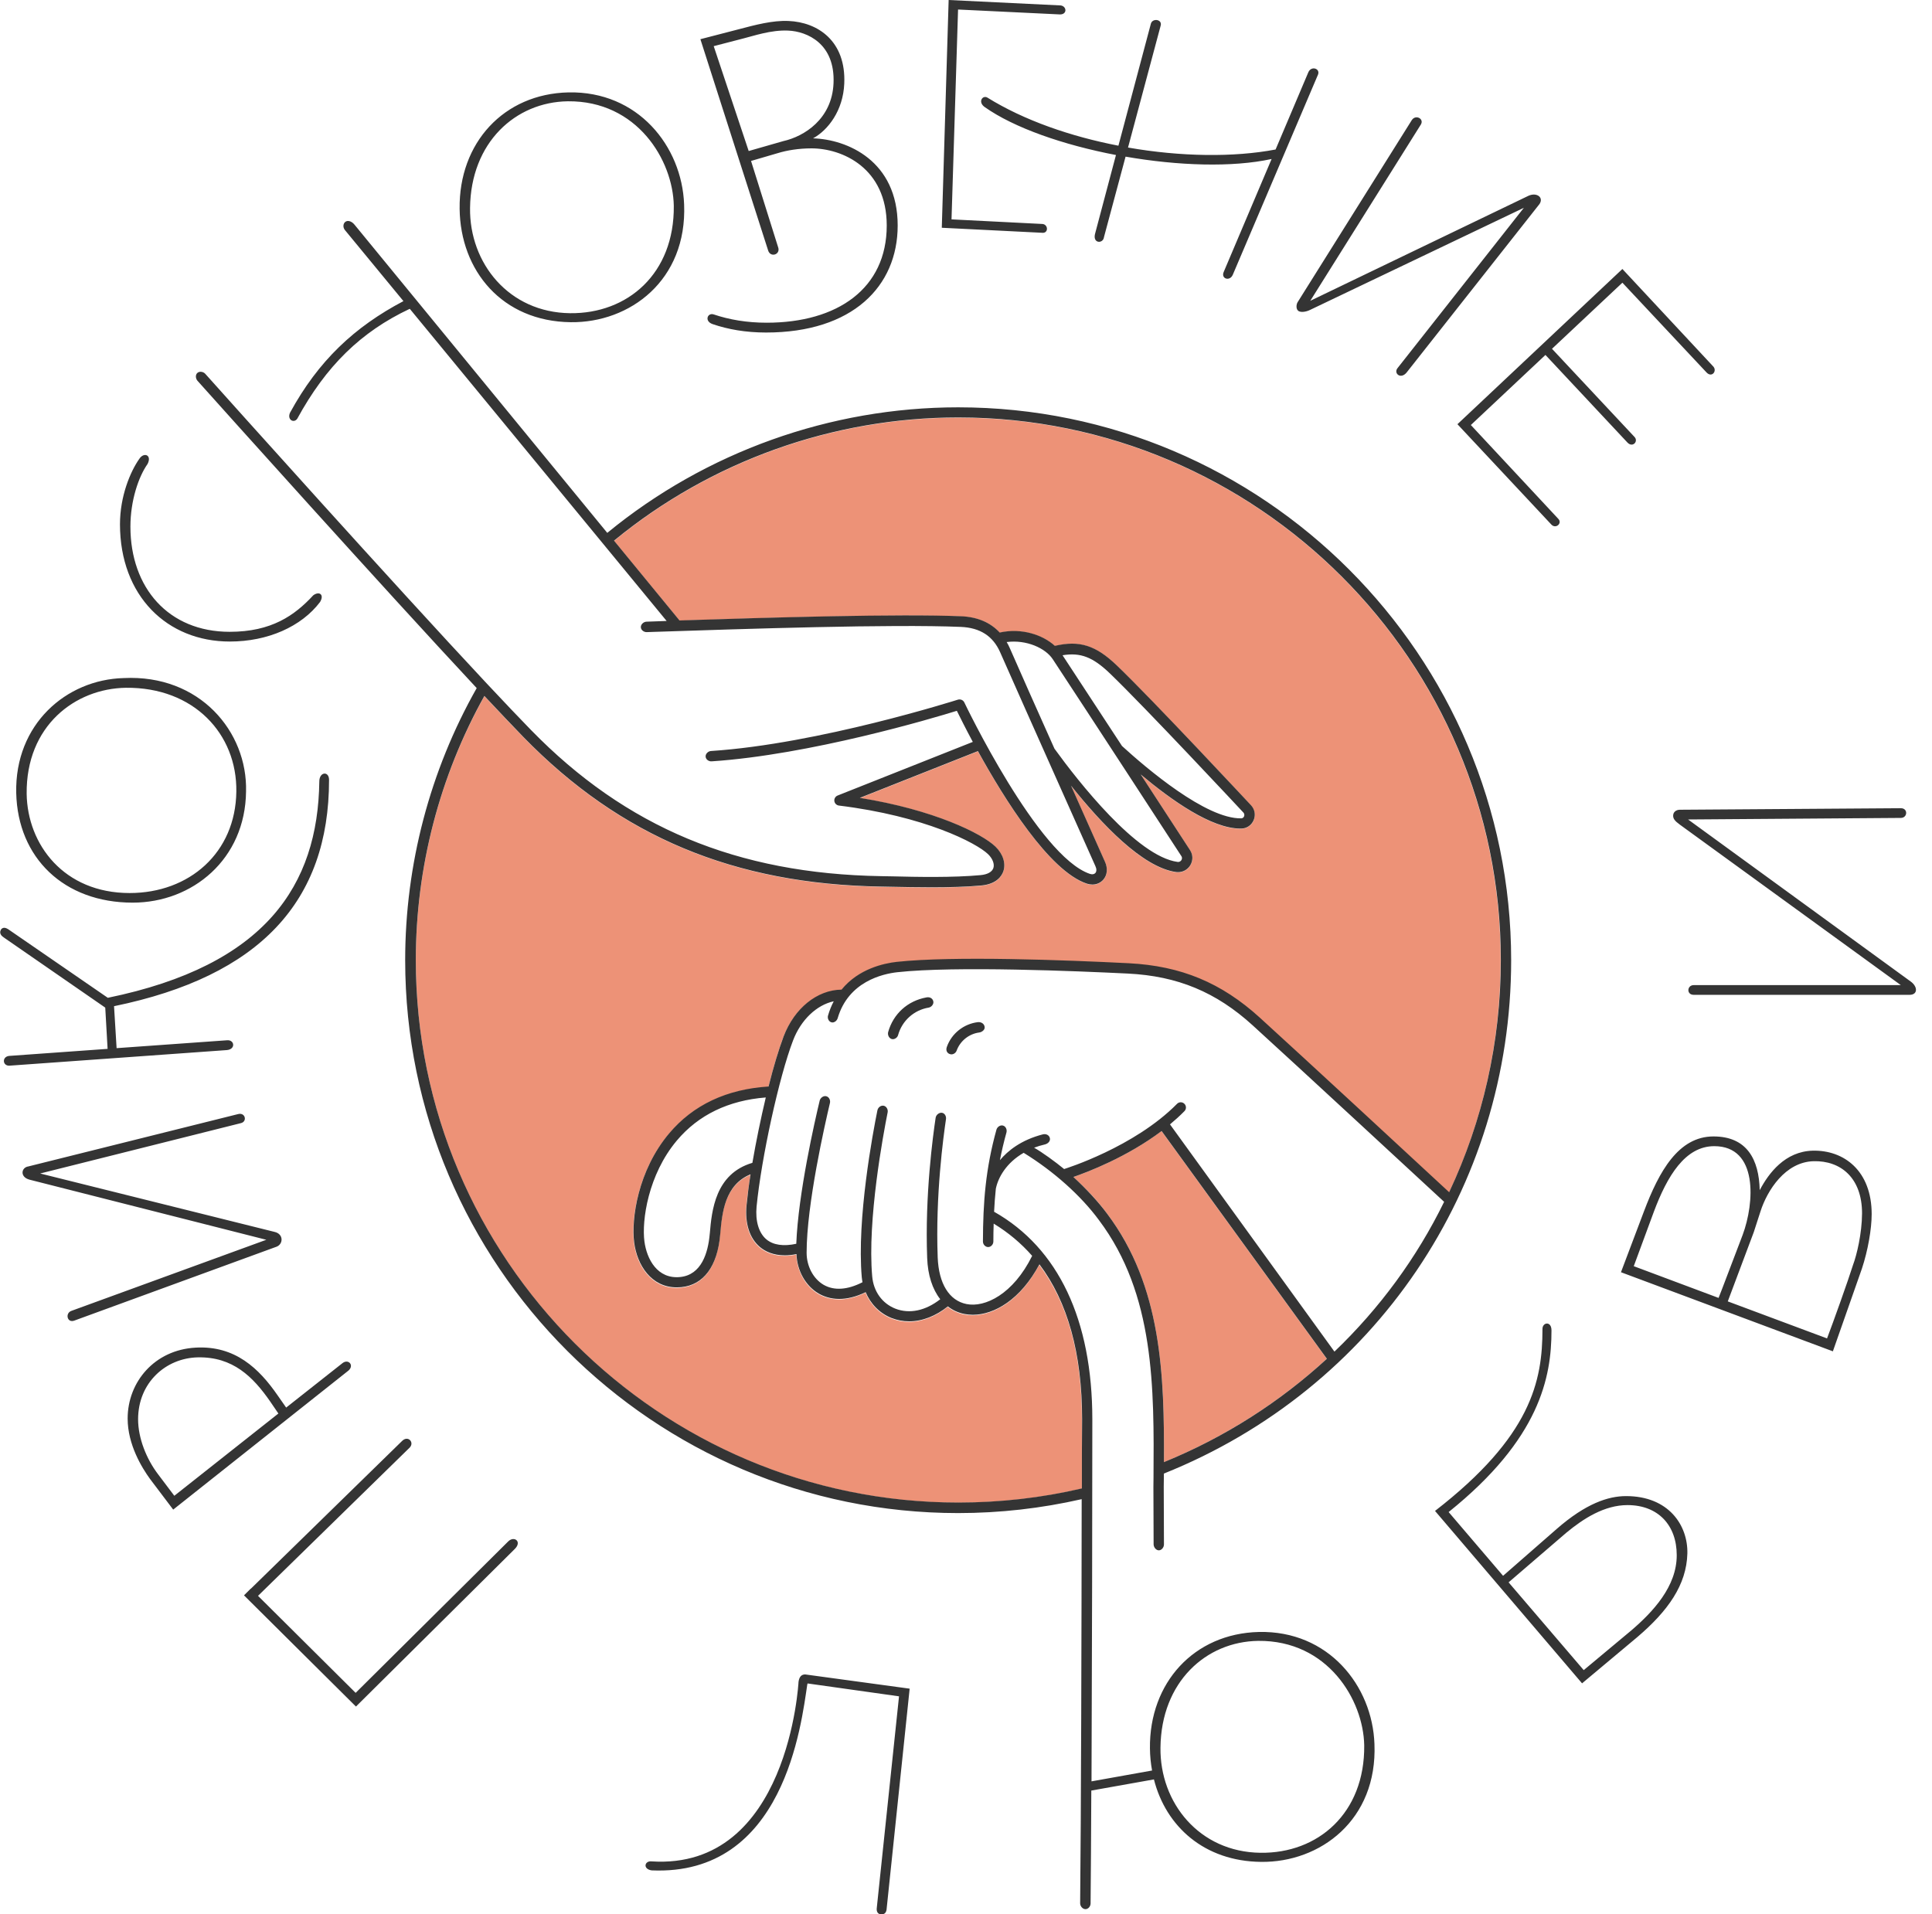
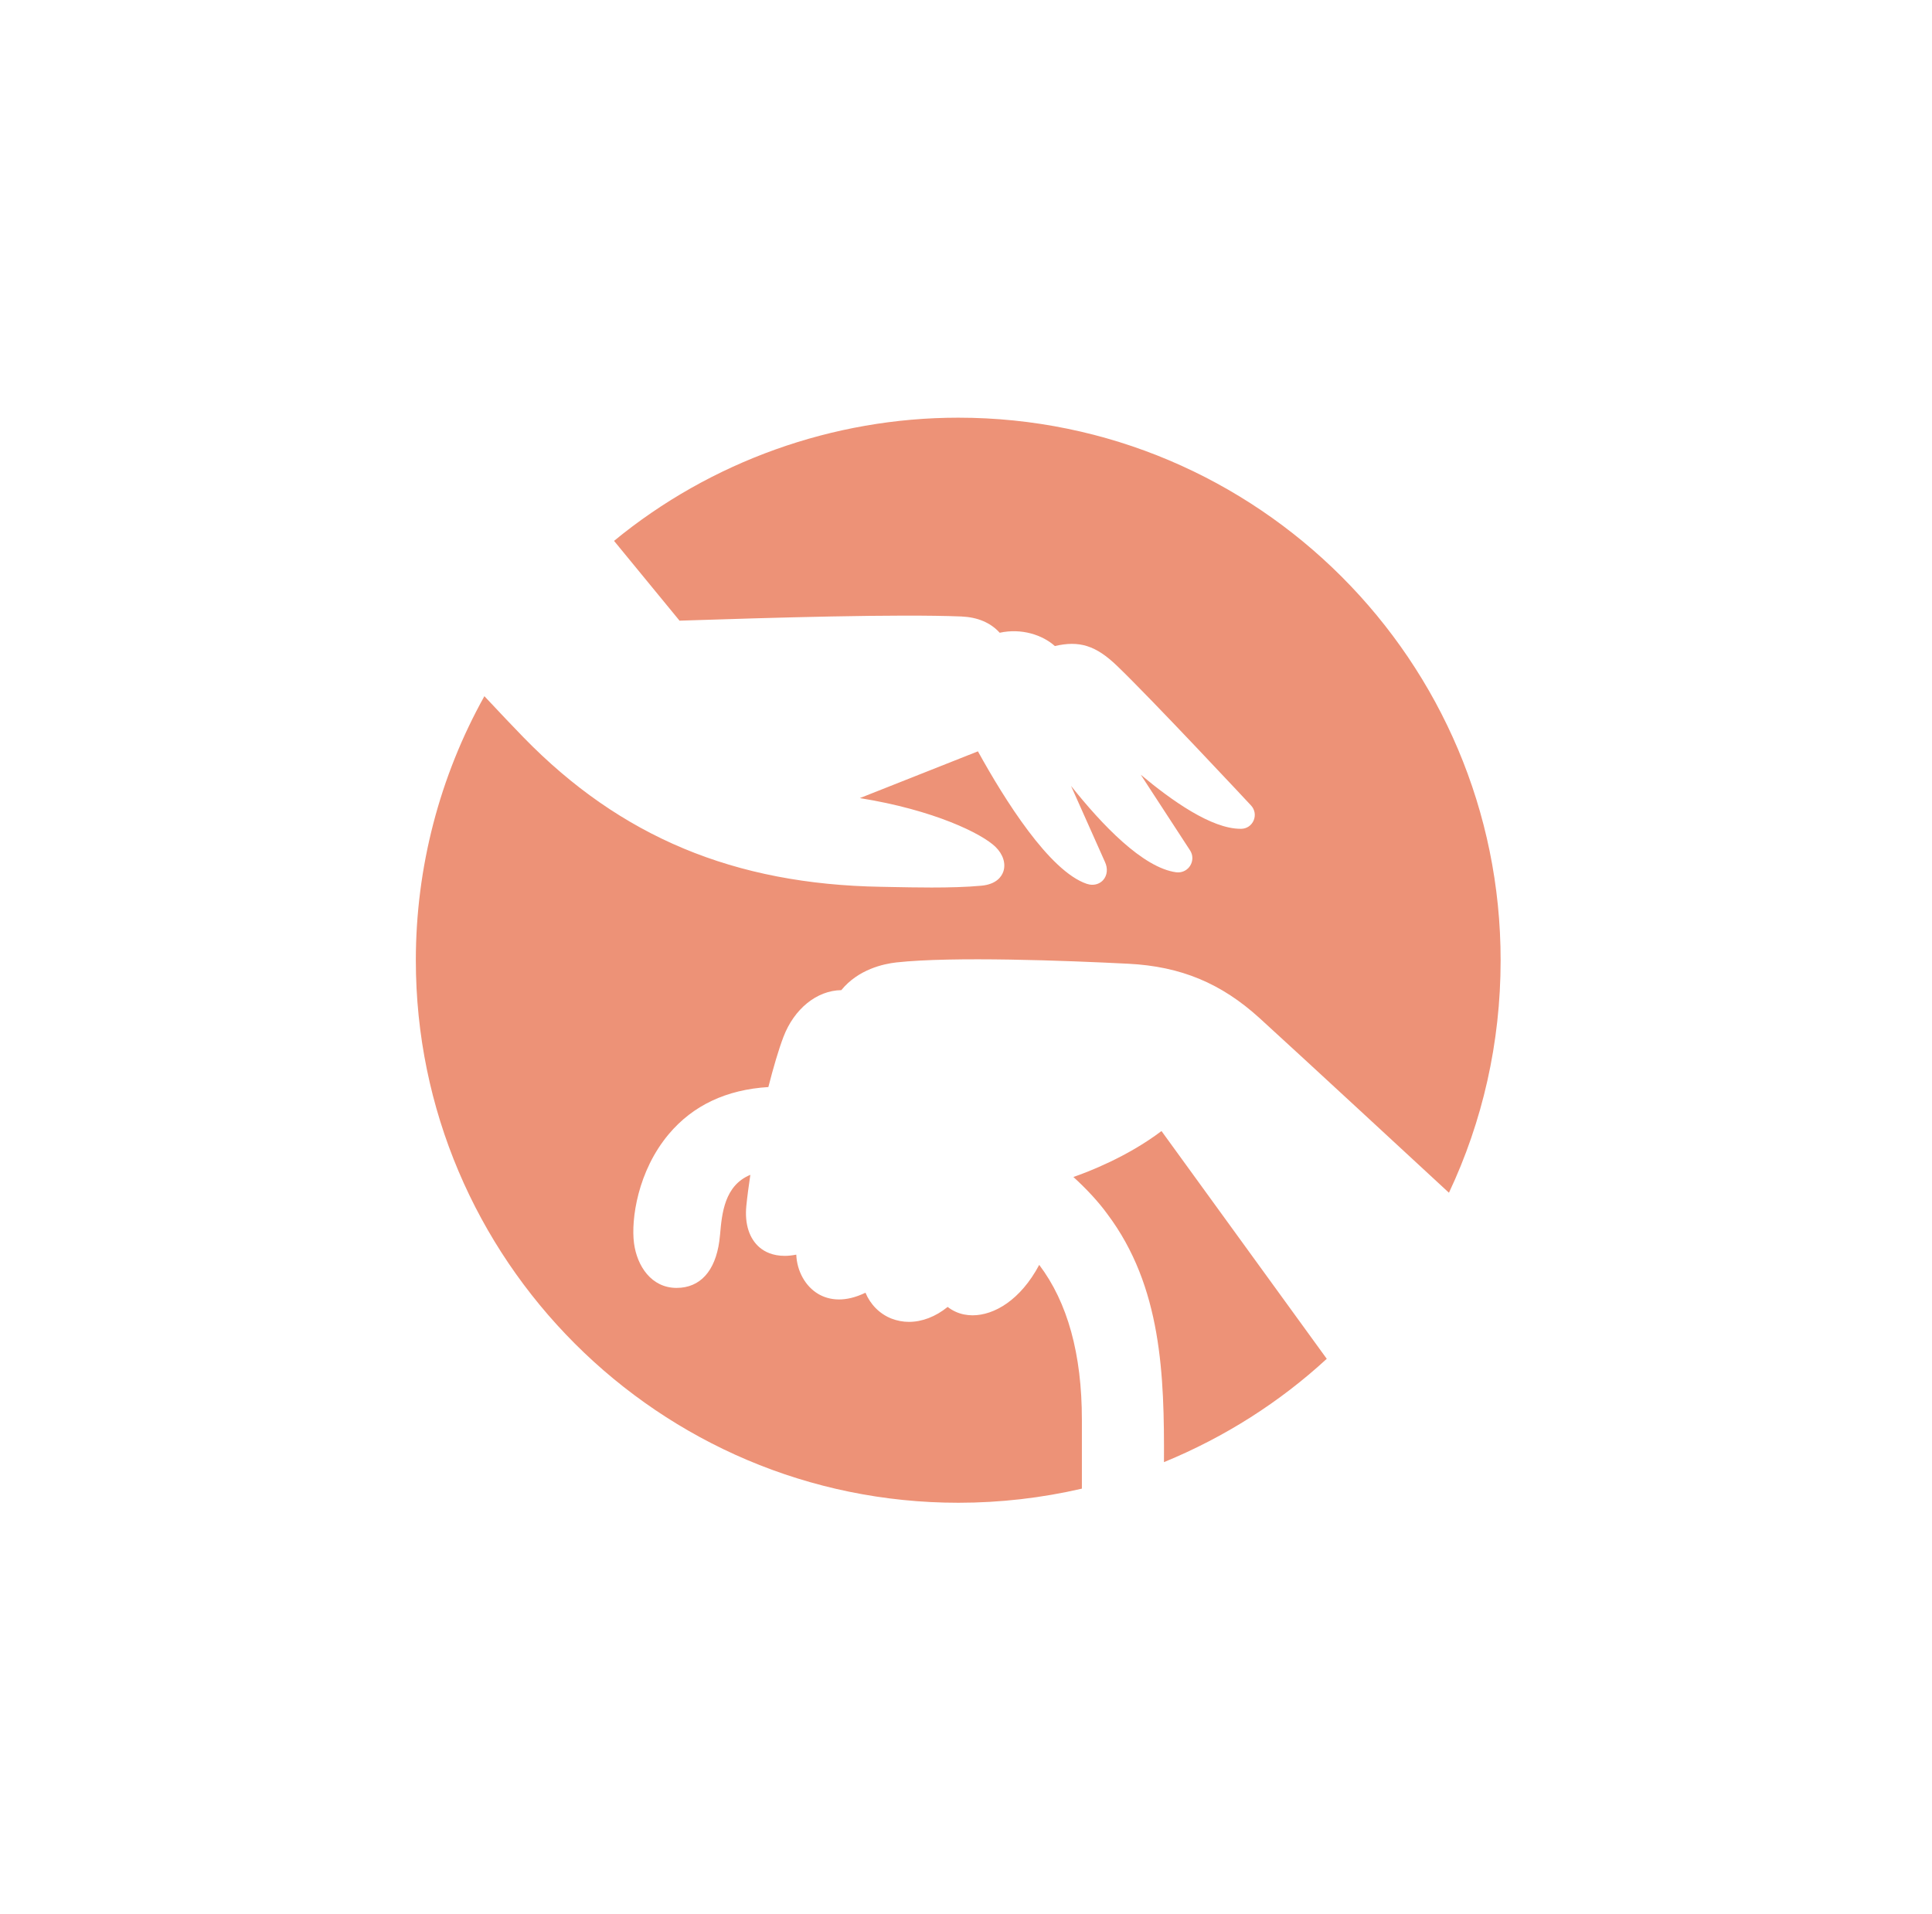
<svg xmlns="http://www.w3.org/2000/svg" width="111" height="110" viewBox="0 0 111 110" fill="none">
  <path d="M61.67 67.63C62.394 68.288 63.111 69.052 63.616 69.752C66.75 73.92 66.897 79.018 66.874 84.015C70.395 82.569 73.546 80.546 76.227 78.077L66.732 64.99C64.757 66.483 62.505 67.341 61.67 67.63ZM55.056 24C47.854 24 40.829 26.516 35.279 31.079L39.018 35.635C39.03 35.641 39.03 35.653 39.03 35.664C44.409 35.488 51.576 35.276 55.233 35.423C56.173 35.465 56.908 35.776 57.437 36.358C58.69 36.082 59.901 36.487 60.606 37.122C62.017 36.793 62.964 37.093 64.175 38.257C66.203 40.203 71.812 46.212 71.871 46.276C72.088 46.506 72.153 46.835 72.03 47.135C71.906 47.429 71.636 47.617 71.318 47.623C71.301 47.623 71.283 47.623 71.271 47.623C69.602 47.623 67.314 46 65.539 44.513C67.073 46.864 68.349 48.828 68.373 48.863C68.549 49.134 68.549 49.469 68.379 49.745C68.226 49.986 67.967 50.127 67.691 50.127C67.656 50.127 67.614 50.127 67.573 50.121C65.651 49.857 63.299 47.376 61.535 45.159C62.599 47.54 63.464 49.475 63.481 49.522C63.658 49.892 63.622 50.298 63.381 50.568C63.222 50.745 62.999 50.839 62.758 50.839C62.652 50.839 62.546 50.821 62.441 50.786C60.289 50.062 57.714 45.941 56.185 43.172L49.401 45.859C53.657 46.541 56.414 47.899 57.196 48.663C57.631 49.087 57.802 49.627 57.643 50.086C57.549 50.351 57.267 50.809 56.391 50.892C55.527 50.974 54.504 50.997 53.522 50.997C52.693 50.997 51.893 50.98 51.241 50.968L50.623 50.956C42.181 50.815 35.649 48.087 30.081 42.373C29.494 41.767 28.735 40.973 27.83 40.003C25.255 44.618 23.891 49.857 23.891 55.177C23.891 72.362 37.871 86.349 55.062 86.349C57.461 86.349 59.848 86.073 62.158 85.538C62.158 84.033 62.158 82.68 62.158 81.575C62.158 77.806 61.335 74.832 59.707 72.68C58.625 74.714 57.108 75.578 55.879 75.578C55.715 75.578 55.55 75.561 55.397 75.531C55.039 75.461 54.721 75.308 54.445 75.096C53.751 75.661 52.969 75.955 52.222 75.955C51.882 75.955 51.541 75.89 51.217 75.766C50.535 75.496 50.006 74.955 49.724 74.279C49.142 74.561 48.636 74.667 48.207 74.667C47.707 74.667 47.313 74.526 47.019 74.355C46.273 73.92 45.785 73.038 45.749 72.092C45.508 72.139 45.285 72.162 45.085 72.162C44.397 72.162 43.939 71.927 43.651 71.686C43.051 71.181 42.775 70.328 42.88 69.287C42.933 68.747 43.016 68.141 43.11 67.506C41.622 68.118 41.475 69.728 41.37 70.94L41.364 70.993C41.205 72.803 40.411 73.867 39.13 73.991C39.041 73.997 38.953 74.003 38.871 74.003C37.419 74.003 36.596 72.739 36.425 71.428C36.249 70.075 36.637 67.289 38.424 65.166C39.812 63.514 41.74 62.609 44.145 62.462C44.433 61.333 44.732 60.316 45.009 59.587C45.626 57.964 46.931 56.912 48.336 56.894C49.312 55.695 50.77 55.383 51.499 55.301C54.733 54.948 61.241 55.195 64.833 55.377C67.838 55.53 70.16 56.494 72.371 58.505C74.816 60.733 81.771 67.171 83.247 68.535C85.17 64.461 86.216 59.922 86.216 55.189C86.228 37.981 72.247 24 55.056 24Z" fill="#ED9277" />
-   <path d="M32.791 18.514C36.178 18.555 39.482 16.115 39.305 11.741C39.176 8.396 36.648 5.227 32.662 5.309C28.934 5.391 26.359 8.219 26.407 11.994C26.448 15.55 28.846 18.467 32.791 18.514ZM32.621 5.82C36.607 5.779 38.665 9.207 38.712 11.823C38.753 15.727 36.054 18.037 32.75 17.996C29.234 17.955 26.965 15.121 27.006 11.952C27.047 8.178 29.622 5.862 32.621 5.82ZM13.202 36.863C15.389 36.863 17.317 36.004 18.387 34.593C18.646 34.164 18.346 33.952 17.999 34.205C16.929 35.363 15.601 36.304 13.196 36.304C9.68 36.304 7.493 33.776 7.493 30.26C7.493 28.761 7.963 27.385 8.481 26.656C8.739 26.139 8.269 25.968 8.01 26.357C7.493 27.085 6.893 28.502 6.893 30.131C6.899 34.246 9.604 36.863 13.202 36.863ZM7.622 51.866C11.05 51.866 14.095 49.38 14.136 45.476C14.225 42.048 11.479 38.744 7.105 38.962C3.801 39.05 0.844 41.619 0.932 45.564C1.02 49.297 3.677 51.866 7.622 51.866ZM7.234 39.52C11.138 39.479 13.625 42.177 13.578 45.482C13.537 48.997 10.88 51.314 7.446 51.314C3.672 51.314 1.573 48.527 1.532 45.611C1.49 41.707 4.318 39.561 7.234 39.52ZM59.9 12.87L54.668 12.605L55.044 0.547L60.9 0.829C61.329 0.829 61.288 0.359 60.941 0.312L54.503 0L54.109 13.087L59.859 13.375C60.241 13.428 60.241 12.911 59.9 12.87ZM89.138 30.149C89.396 30.407 89.778 30.06 89.526 29.808L84.505 24.422L88.791 20.395L93.512 25.439C93.812 25.739 94.153 25.351 93.9 25.098L89.167 20.042L93.212 16.244L98.056 21.412C98.356 21.712 98.656 21.324 98.444 21.071L93.212 15.456L83.735 24.375L89.138 30.149ZM74.639 17.89C74.798 17.955 75.057 17.914 75.28 17.802L87.55 11.941L80.301 21.142C80.043 21.442 80.472 21.829 80.819 21.4L88.45 11.723C88.708 11.335 88.279 11.035 87.809 11.253L75.28 17.285L81.63 7.161C81.841 6.82 81.33 6.561 81.112 6.902L74.551 17.367C74.469 17.502 74.44 17.802 74.639 17.89ZM56.555 6.138C58.26 7.349 61.105 8.331 64.116 8.907L62.91 13.452C62.781 14.01 63.387 14.01 63.428 13.622L64.668 9.001C67.678 9.524 70.794 9.63 73.058 9.136L70.306 15.627C70.136 16.015 70.647 16.186 70.824 15.797L75.727 4.28C75.856 3.939 75.339 3.763 75.169 4.151L73.287 8.59C70.888 9.048 67.831 9.007 64.809 8.478L66.679 1.493C66.808 1.105 66.209 1.023 66.121 1.364L64.257 8.372C61.523 7.843 58.842 6.92 56.731 5.609C56.467 5.45 56.167 5.838 56.555 6.138ZM45.878 96.642C45.878 96.642 45.32 107.466 37.43 106.955C37.042 106.913 36.913 107.384 37.43 107.472C45.061 107.813 46.037 99.065 46.384 96.772H46.39L46.396 96.731L51.652 97.471L50.376 109.612C50.335 109.871 50.464 110 50.635 110C50.764 110 50.893 109.959 50.934 109.741L52.263 97.031L46.261 96.213C46.049 96.213 45.919 96.343 45.878 96.642ZM93.424 85.966C92.395 85.966 91.107 86.395 89.438 87.853L86.357 90.546L83.229 86.883C88.473 82.673 89.138 79.128 89.138 76.447C89.138 75.889 88.62 75.977 88.62 76.359C88.62 79.358 87.979 82.532 82.447 86.818L90.895 96.725L94.07 94.067C95.828 92.568 96.898 91.069 96.945 89.264C96.981 87.641 95.869 85.966 93.424 85.966ZM93.723 93.685L90.99 95.966L86.674 90.922L89.99 88.071C90.978 87.253 92.177 86.483 93.506 86.483C95.264 86.483 96.334 87.641 96.334 89.358C96.34 91.157 94.97 92.615 93.723 93.685ZM72.329 93.773C68.602 93.862 66.026 96.689 66.068 100.464C66.073 100.899 66.115 101.322 66.191 101.734L62.711 102.357C62.74 95.349 62.758 86.26 62.758 81.568C62.758 75.836 60.806 71.715 57.114 69.627C57.137 69.181 57.166 68.746 57.214 68.305C57.343 67.664 57.813 66.817 58.813 66.241C60.535 67.299 62.105 68.704 63.14 70.11C66.344 74.372 66.309 79.734 66.273 84.919L66.267 85.419C66.273 86.225 66.279 88.018 66.279 88.735C66.279 88.9 66.415 89.082 66.579 89.082C66.744 89.082 66.879 88.9 66.873 88.735C66.873 88.023 66.867 86.225 66.861 85.425L66.867 84.925C66.867 84.843 66.867 84.755 66.867 84.672C78.99 79.816 86.821 68.246 86.821 55.176C86.821 37.656 72.57 23.405 55.05 23.405C47.707 23.405 40.552 25.968 34.89 30.619L20.369 12.911C20.198 12.699 19.98 12.652 19.851 12.74C19.722 12.828 19.681 13.04 19.81 13.211L23.179 17.302C20.369 18.784 18.299 20.718 16.665 23.711C16.482 24.111 16.876 24.34 17.076 24.064C18.728 21.036 20.733 19.066 23.543 17.744L38.3 35.681C38.024 35.693 37.753 35.699 37.489 35.71L37.142 35.722C36.977 35.728 36.813 35.875 36.819 36.039C36.824 36.204 36.995 36.328 37.16 36.322L37.506 36.31C42.962 36.128 51.211 35.857 55.203 36.022C56.308 36.069 57.049 36.545 57.46 37.474C58.836 40.596 62.893 49.668 62.934 49.767C63.01 49.926 63.01 50.079 62.928 50.167C62.863 50.238 62.752 50.255 62.622 50.214C59.636 49.215 55.444 40.449 55.403 40.361C55.338 40.226 55.185 40.161 55.038 40.202C54.956 40.225 47.042 42.748 40.846 43.153C40.681 43.165 40.528 43.318 40.54 43.477C40.552 43.641 40.722 43.759 40.887 43.747C46.537 43.371 53.574 41.278 54.974 40.843C55.138 41.172 55.456 41.819 55.891 42.63L48.124 45.711C47.995 45.764 47.919 45.893 47.936 46.028C47.954 46.163 48.06 46.269 48.195 46.287C53.122 46.893 56.102 48.433 56.773 49.086C57.031 49.338 57.149 49.65 57.072 49.879C56.996 50.103 56.731 50.25 56.332 50.285C54.779 50.432 52.657 50.391 51.252 50.355L50.629 50.344C42.351 50.208 35.96 47.539 30.504 41.942C29.858 41.278 29.005 40.384 27.976 39.285C22.514 33.447 13.261 23.117 11.791 21.477C11.679 21.353 11.461 21.318 11.338 21.43C11.215 21.541 11.238 21.753 11.344 21.877C12.802 23.505 21.909 33.664 27.388 39.538C24.701 44.282 23.279 49.685 23.279 55.17C23.279 72.691 37.53 86.942 55.05 86.942C57.443 86.942 59.83 86.671 62.146 86.142C62.14 93.603 62.111 104.491 62.058 109.365C62.058 109.53 62.199 109.7 62.364 109.7C62.528 109.7 62.658 109.536 62.658 109.371C62.675 107.754 62.687 105.479 62.699 102.886L66.297 102.245C66.985 104.95 69.189 106.949 72.452 106.984C75.839 107.025 79.143 104.585 78.967 100.211C78.849 96.86 76.321 93.685 72.329 93.773ZM66.873 84.014C66.897 79.017 66.75 73.919 63.616 69.751C63.105 69.057 62.393 68.293 61.67 67.629C62.505 67.341 64.757 66.482 66.738 64.989L76.233 78.076C73.546 80.545 70.401 82.573 66.873 84.014ZM76.668 77.664L67.22 64.607C67.508 64.366 67.784 64.119 68.049 63.848C68.166 63.731 68.166 63.542 68.049 63.425C67.931 63.307 67.743 63.307 67.626 63.425C65.162 65.924 61.2 67.152 61.164 67.164C61.158 67.164 61.153 67.17 61.141 67.176C60.618 66.747 59.883 66.212 59.412 65.947C59.595 65.876 59.83 65.806 60.035 65.759C60.224 65.712 60.359 65.559 60.318 65.394C60.282 65.23 60.106 65.13 59.906 65.183C58.66 65.506 57.901 66.124 57.449 66.664C57.549 66.147 57.672 65.618 57.825 65.071C57.866 64.912 57.79 64.724 57.631 64.677C57.472 64.63 57.296 64.748 57.249 64.912C56.626 67.158 56.479 69.075 56.473 71.338C56.473 71.503 56.608 71.656 56.773 71.656C56.937 71.656 57.072 71.503 57.072 71.338C57.072 70.986 57.078 70.645 57.09 70.309C57.931 70.821 58.666 71.438 59.301 72.161C58.213 74.366 56.59 75.148 55.526 74.93C54.533 74.731 53.933 73.755 53.874 72.255C53.739 68.687 54.203 65.3 54.35 64.307C54.374 64.148 54.286 63.972 54.127 63.942C53.962 63.913 53.786 64.054 53.757 64.219C53.604 65.236 53.133 68.663 53.269 72.279C53.304 73.273 53.574 74.084 54.021 74.654C53.18 75.313 52.257 75.513 51.44 75.195C50.682 74.895 50.188 74.207 50.111 73.343C49.823 70.098 50.752 65.147 50.999 63.913C51.029 63.754 50.934 63.572 50.776 63.537C50.611 63.501 50.447 63.631 50.411 63.795C50.153 65.065 49.218 70.027 49.512 73.396C49.518 73.49 49.541 73.584 49.553 73.678C48.689 74.119 47.924 74.172 47.319 73.825C46.725 73.478 46.343 72.755 46.343 71.985C46.343 69.192 47.401 64.571 47.683 63.378C47.719 63.219 47.636 63.031 47.472 62.99C47.313 62.949 47.136 63.078 47.095 63.237C46.819 64.383 45.861 68.569 45.749 71.468C45.02 71.626 44.426 71.544 44.032 71.215C43.591 70.844 43.392 70.157 43.468 69.334C43.744 66.523 44.761 61.885 45.561 59.792C46.014 58.598 46.919 57.746 47.901 57.534C47.772 57.781 47.66 58.051 47.572 58.357C47.525 58.516 47.619 58.71 47.777 58.745C47.93 58.78 48.089 58.651 48.13 58.498C48.748 56.399 50.711 55.958 51.552 55.864C54.868 55.5 61.917 55.8 64.798 55.941C67.655 56.082 69.871 57.005 71.97 58.916C74.498 61.214 81.841 68.017 82.97 69.057C81.401 72.267 79.266 75.177 76.668 77.664ZM43.227 66.817C41.087 67.446 40.893 69.575 40.781 70.868L40.775 70.921C40.681 71.973 40.311 73.255 39.076 73.378C37.771 73.508 37.16 72.355 37.024 71.332C36.866 70.133 37.236 67.499 38.888 65.535C40.129 64.06 41.851 63.231 43.997 63.06C43.709 64.277 43.438 65.588 43.227 66.817ZM58.013 37.233C57.96 37.11 57.901 36.998 57.837 36.892C58.983 36.745 60.065 37.245 60.482 37.874C62.446 40.855 67.82 49.109 67.873 49.191C67.943 49.297 67.896 49.391 67.873 49.426C67.849 49.462 67.784 49.544 67.655 49.526C65.321 49.209 61.958 44.917 60.582 43.018C59.577 40.778 58.572 38.509 58.013 37.233ZM61.047 37.651C62.081 37.48 62.787 37.756 63.763 38.691C65.779 40.625 71.376 46.622 71.435 46.687C71.518 46.775 71.488 46.875 71.477 46.904C71.465 46.94 71.418 47.022 71.306 47.022C69.284 47.057 65.874 44.153 64.463 42.865C63.163 40.878 61.846 38.867 61.047 37.651ZM62.158 85.525C59.842 86.066 57.455 86.336 55.062 86.336C37.877 86.336 23.89 72.355 23.89 55.165C23.89 49.844 25.254 44.606 27.829 39.99C28.735 40.955 29.493 41.754 30.081 42.36C35.654 48.074 42.18 50.802 50.623 50.943L51.24 50.955C51.887 50.967 52.687 50.984 53.521 50.984C54.503 50.984 55.526 50.961 56.39 50.879C57.261 50.796 57.549 50.338 57.643 50.073C57.801 49.62 57.631 49.074 57.196 48.651C56.414 47.892 53.657 46.528 49.4 45.846L56.185 43.159C57.713 45.928 60.282 50.05 62.44 50.773C62.546 50.808 62.658 50.826 62.758 50.826C62.999 50.826 63.222 50.732 63.381 50.555C63.622 50.285 63.657 49.885 63.481 49.509C63.463 49.468 62.599 47.533 61.535 45.146C63.298 47.357 65.65 49.844 67.573 50.108C67.614 50.114 67.649 50.114 67.69 50.114C67.967 50.114 68.225 49.973 68.378 49.732C68.549 49.456 68.549 49.121 68.372 48.85C68.349 48.809 67.067 46.846 65.538 44.5C67.314 45.987 69.601 47.61 71.271 47.61C71.288 47.61 71.306 47.61 71.318 47.61C71.635 47.604 71.906 47.416 72.029 47.122C72.153 46.822 72.088 46.493 71.87 46.264C71.812 46.205 66.209 40.19 64.174 38.244C62.963 37.08 62.023 36.78 60.606 37.11C59.9 36.469 58.689 36.069 57.437 36.345C56.902 35.769 56.167 35.452 55.232 35.41C51.581 35.264 44.409 35.475 39.029 35.651C39.029 35.64 39.029 35.628 39.017 35.622L35.278 31.066C40.834 26.498 47.854 23.987 55.056 23.987C72.241 23.987 86.227 37.968 86.227 55.159C86.227 59.897 85.175 64.43 83.258 68.504C81.789 67.141 74.834 60.703 72.382 58.475C70.171 56.464 67.849 55.5 64.845 55.347C61.252 55.165 54.744 54.918 51.511 55.27C50.782 55.353 49.324 55.664 48.348 56.864C46.943 56.881 45.637 57.934 45.02 59.556C44.744 60.291 44.438 61.303 44.156 62.431C41.751 62.584 39.823 63.484 38.435 65.136C36.648 67.264 36.26 70.045 36.436 71.397C36.607 72.708 37.424 73.972 38.882 73.972C38.964 73.972 39.053 73.966 39.141 73.96C40.422 73.837 41.216 72.767 41.375 70.962L41.381 70.909C41.487 69.698 41.634 68.087 43.121 67.476C43.021 68.111 42.945 68.716 42.892 69.257C42.792 70.298 43.062 71.15 43.662 71.656C43.95 71.897 44.409 72.132 45.096 72.132C45.296 72.132 45.52 72.109 45.761 72.061C45.79 73.008 46.284 73.89 47.031 74.325C47.325 74.496 47.719 74.637 48.218 74.637C48.648 74.637 49.153 74.531 49.735 74.249C50.017 74.925 50.541 75.466 51.228 75.736C51.552 75.859 51.887 75.924 52.234 75.924C52.986 75.924 53.762 75.624 54.456 75.066C54.733 75.283 55.05 75.43 55.409 75.501C55.562 75.53 55.726 75.548 55.891 75.548C57.114 75.548 58.63 74.689 59.718 72.649C61.341 74.801 62.17 77.776 62.17 81.545C62.158 82.668 62.158 84.02 62.158 85.525ZM72.417 106.461C68.901 106.42 66.632 103.586 66.673 100.417C66.714 96.642 69.289 94.326 72.288 94.285C76.274 94.244 78.332 97.671 78.379 100.288C78.42 104.191 75.715 106.508 72.417 106.461ZM56.179 58.733C55.367 58.833 54.668 59.386 54.397 60.162C54.321 60.38 54.433 60.544 54.615 60.579C54.762 60.609 54.915 60.503 54.962 60.368C55.167 59.809 55.673 59.404 56.261 59.327C56.402 59.309 56.567 59.192 56.573 59.051C56.579 58.863 56.414 58.71 56.179 58.733ZM104.147 66.118C102.56 66.159 101.619 67.405 101.102 68.387C101.061 66.629 100.373 65.3 98.444 65.3C96.428 65.3 95.317 67.317 94.458 69.586L93.13 73.102L105.305 77.647L106.975 72.89C107.316 71.862 107.534 70.621 107.534 69.763C107.534 67.276 105.946 66.076 104.147 66.118ZM98.738 74.578L93.865 72.755L95.017 69.633C95.787 67.576 96.816 65.859 98.491 65.859C101.019 65.859 100.808 69.116 100.12 70.962L98.956 74.019L98.738 74.578ZM106.464 72.679C106.181 73.584 105.305 76.03 104.97 76.906L99.267 74.778L100.761 70.797L101.149 69.598C101.537 68.399 102.566 66.77 104.194 66.723C105.741 66.682 106.981 67.664 106.981 69.722C106.975 70.88 106.675 72.12 106.464 72.679ZM109.762 56.388L96.986 47.087L109.209 46.998C109.597 46.998 109.638 46.44 109.209 46.44L96.516 46.528C96.304 46.528 96.128 46.657 96.128 46.869C96.128 47.04 96.216 47.169 96.516 47.386L109.209 56.605H97.31C96.922 56.605 96.88 57.163 97.31 57.163H109.721C110.191 57.158 110.191 56.687 109.762 56.388ZM19.681 78.323L16.441 80.88L15.953 80.181C14.883 78.634 13.508 77.306 11.238 77.435C8.881 77.564 7.334 79.405 7.334 81.509C7.334 83.009 8.152 84.337 8.622 84.984L9.951 86.742L20.022 78.752C20.363 78.452 20.022 78.064 19.681 78.323ZM10.015 85.948L9.092 84.725C8.404 83.826 7.934 82.626 7.934 81.55C7.934 79.452 9.521 78.035 11.362 77.994C13.378 77.952 14.536 79.111 15.518 80.522L15.994 81.221L10.015 85.948ZM53.233 57.31C52.134 57.51 51.322 58.263 51.029 59.298C50.981 59.468 51.081 59.68 51.258 59.709C51.405 59.733 51.564 59.615 51.599 59.474C51.828 58.651 52.51 58.039 53.351 57.898C53.498 57.875 53.633 57.728 53.627 57.581C53.615 57.399 53.457 57.269 53.233 57.31ZM29.193 88.576L20.433 97.272L14.824 91.698L23.532 83.185C23.831 82.885 23.443 82.456 23.102 82.797L14.413 91.287L14.407 91.281L14.019 91.669L20.451 98.059L29.575 89.005C30.01 88.576 29.534 88.229 29.193 88.576ZM44.72 14.251L43.15 9.248L44.679 8.801C45.208 8.637 45.896 8.525 46.619 8.525C48.395 8.525 50.946 9.654 50.946 12.958C50.946 16.579 48.118 18.543 44.044 18.543C42.909 18.543 41.892 18.367 41.005 18.067C40.652 17.949 40.446 18.455 40.946 18.625C41.828 18.925 42.833 19.107 44.015 19.107C48.977 19.107 51.575 16.456 51.575 12.958C51.575 9.236 48.671 8.007 46.713 7.949C47.572 7.478 48.442 6.355 48.506 4.803C48.612 2.358 46.99 1.276 45.302 1.205C44.385 1.164 43.38 1.435 42.445 1.681L40.24 2.252L44.138 14.41C44.279 14.804 44.814 14.633 44.72 14.251ZM41.005 2.652L42.704 2.211C43.262 2.075 44.291 1.711 45.285 1.758C46.378 1.805 47.989 2.51 47.889 4.786C47.801 6.838 46.208 7.837 45.008 8.107L43.015 8.678L41.005 2.652ZM13.043 59.774L6.699 60.227L6.552 57.816C14.93 56.093 18.905 51.79 18.905 44.811C18.905 44.294 18.346 44.341 18.346 44.9C18.264 50.861 15.271 55.47 6.194 57.334L0.473 53.395C0.215 53.224 0.085 53.354 0.044 53.436C0.003 53.524 -0.044 53.695 0.215 53.865L6.047 57.898L6.182 60.268L0.526 60.673C0.097 60.715 0.138 61.273 0.567 61.232L13.031 60.338C13.56 60.291 13.472 59.733 13.043 59.774ZM15.777 70.786L2.308 67.429L13.837 64.536C14.225 64.448 14.095 63.895 13.666 64.019L1.631 67.023C1.214 67.082 1.126 67.64 1.708 67.787L15.301 71.238L4.112 75.319C3.724 75.448 3.854 76.048 4.283 75.877L15.9 71.632C16.282 71.474 16.294 70.903 15.777 70.786Z" fill="#343434" />
</svg>